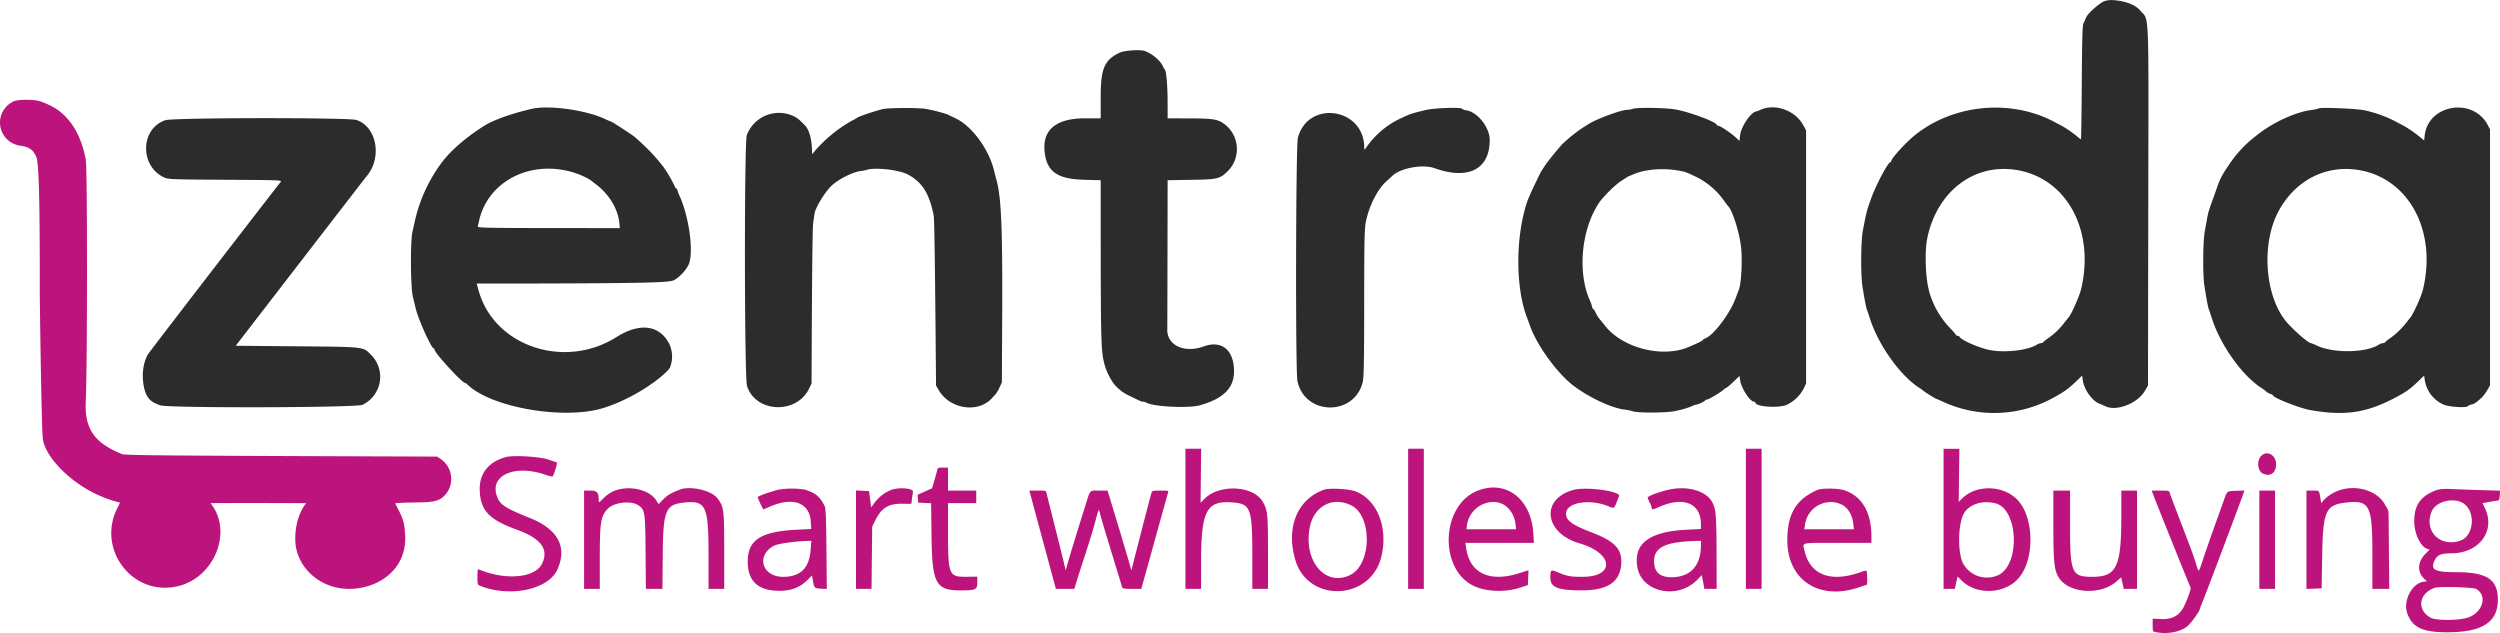
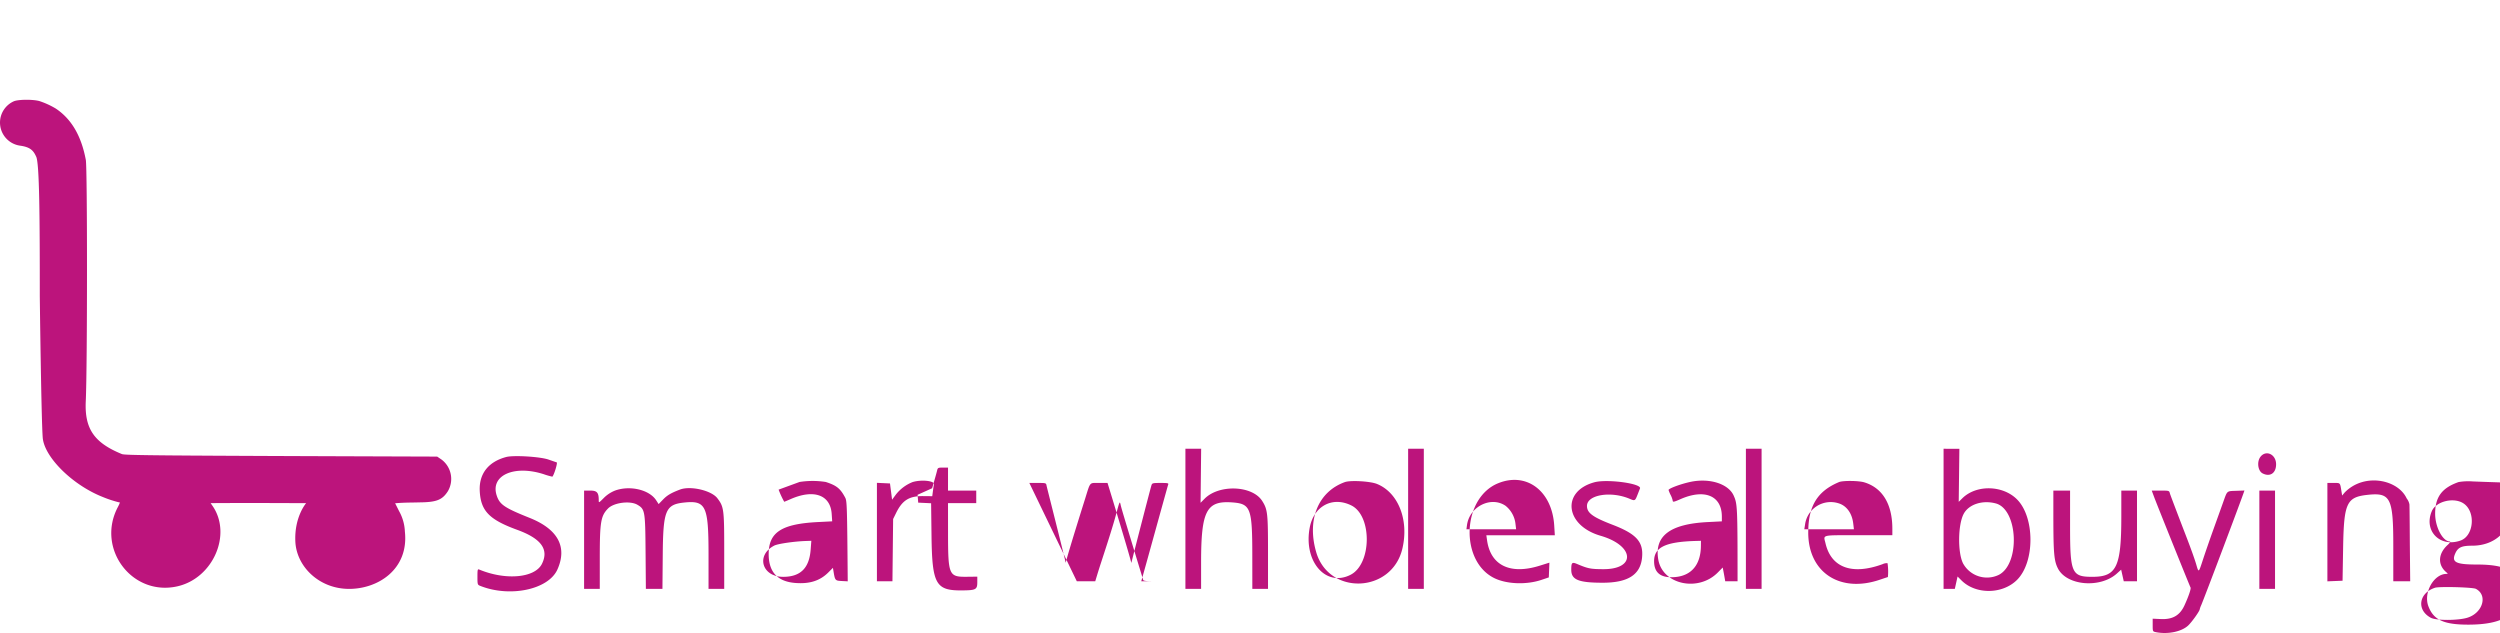
<svg xmlns="http://www.w3.org/2000/svg" width="872.182" height="220.837" viewBox="0 0 872.182 220.837">
  <defs>
    <style>.a{fill:#bc147c;}.a,.b{fill-rule:evenodd;}.b{fill:#2c2c2c;}</style>
  </defs>
  <g transform="translate(-0.529 -0.68)">
-     <path class="a" d="M5,16.768A8.132,8.132,0,0,0,7.352,32.234c3.062.455,4.422,1.379,5.451,3.71,1.238,1.833,1.32,22.582,1.32,48.937,0,0,.507,42.44,1.02,49.18s10.306,16.509,20.87,20.69a39.2,39.2,0,0,0,5.746,1.9c.427-.131.331.256-.422,1.69-7.6,14.48,4.978,31.191,20.789,27.616,12.422-2.806,19.119-18.081,12.289-28.023l-.69-1c13.469-.1,28.881,0,30.455,0h2.863s-4.159,4.774-3.767,13.4,8.138,16.361,18.433,16.515,21.207-6.788,19.784-19.985a15.814,15.814,0,0,0-2.038-7.169l-1.364-2.717c3.45-.3,6.248-.228,8.465-.309,5.851-.057,7.957-.777,9.947-3.91a8.466,8.466,0,0,0-2.2-11.015l-1.545-1.049c-100.295-.335-108.917-.444-110-.884-9.7-3.953-13.046-8.857-12.593-18.451.563-11.921.576-81.209.015-84.184C28.607,28.792,25.172,22.926,19.7,19.275a28.133,28.133,0,0,0-5.363-2.493c-1.922-.751-7.771-.76-9.336-.013M413.8,186.852h5.472l0-9.213c0-18.107,1.863-21.653,10.971-20.955,6.315.484,6.882,2,6.893,18.4l.009,11.766h5.472v-12.7c0-13.7-.144-15-2.016-17.961-3.439-5.446-15.062-5.9-20.123-.784l-1.392,1.405.206-18.847H413.8M491.5,186.852h5.472V137.964H491.5m117.839,48.889h5.472V137.964h-5.472M678.3,186.852h3.923l.959-4.325,1.357,1.357c4.982,4.982,14.323,4.89,19.4-.19,6.263-6.26,6.217-21.916-.079-28.131-5-4.938-14.161-5.1-19-.341l-1.276,1.256.228-18.514H678.3m110.57,2.787c-1.337,1.7-.928,4.945.731,5.8,2.6,1.344,4.719-.088,4.708-3.189-.009-3.437-3.48-5.1-5.44-2.614m-612.028.09c-6.223,1.653-9.513,5.862-9.231,11.81.331,6.963,3.283,10.036,13.062,13.594,8.379,3.049,11.127,6.812,8.649,11.849-2.425,4.932-12.6,5.869-21.874,2.016-.576-.241-.639.009-.639,2.517,0,2.7.033,2.8,1,3.183,10.38,4.115,23.755,1.278,26.892-5.707,3.535-7.863.208-14.064-9.653-18.011-8.9-3.559-10.527-4.676-11.556-7.935-2.185-6.935,6.16-10.638,16.466-7.309a23.843,23.843,0,0,0,2.986.856c.63-.63,1.935-4.986,1.5-5-.05,0-1.322-.436-2.826-.963-2.9-1.016-12.2-1.585-14.776-.9m150.335,4.7c-.129.552-.576,2.171-.992,3.6l-.753,2.6-2.537,1.14-2.537,1.14.114,1.368.112,1.37,2.25.107,2.248.107.142,11.385c.208,16.809,1.46,19.077,10.5,19.022,4.973-.028,5.472-.289,5.472-2.857v-1.944l-3.638.042c-6.306.07-6.556-.514-6.569-15.375l-.009-10.306h9.85v-4.378h-9.85V144.53h-1.784c-1.646,0-1.8.079-2.02,1M214.62,152.627a11.474,11.474,0,0,0-3.739,2.517c-1.749,1.749-1.756,1.751-1.756.733,0-2.64-.606-3.321-2.955-3.321h-2.154v34.295h5.472V176.041c0-12.545.355-14.657,2.883-17.243,2.014-2.06,7.688-2.789,10.216-1.311,2.668,1.559,2.76,2.075,2.876,16.5l.105,12.86h5.781l.107-11.95c.136-15.52.961-17.505,7.565-18.184,7.473-.771,8.4,1.224,8.408,18l0,12.131h5.472v-13.23c0-14.557-.109-15.4-2.4-18.4-2.071-2.714-9.384-4.409-13.031-3.019-3.084,1.173-4.448,1.974-5.888,3.456l-1.563,1.609-.871-1.34c-2.423-3.728-9.327-5.3-14.528-3.3m57.255-.4c-3.559.935-7.3,2.3-7.3,2.664a30.367,30.367,0,0,0,1.957,4.231c.077,0,1.04-.4,2.136-.882,8.161-3.61,13.981-1.545,14.428,5.118l.175,2.594-5.061.258c-12.617.65-17.1,3.575-17.1,11.153,0,6.306,3.108,9.64,9.415,10.1,4.936.363,8.513-.795,11.418-3.7l1.585-1.585.221,1.329c.514,3.076.573,3.146,2.857,3.266l2.088.109c-.212-26.793-.278-28.054-.9-29.225-1.694-3.174-2.988-4.216-6.76-5.435a29.454,29.454,0,0,0-9.159,0m39.535,0a13.848,13.848,0,0,0-5.965,4.446l-1.283,1.74-.363-2.835-.366-2.837-2.281-.107-2.279-.109v34.33h5.416l.239-21.708,1.033-2.1c2.187-4.452,4.566-5.939,9.443-5.893l3.178.031.214-1.672c.12-.919.289-2.025.377-2.454.252-1.23-4.236-1.734-7.364-.827m150.724.035c-9.3,3.34-13.3,13.088-10.012,24.42,4.422,15.244,26.4,14.364,30.07-1.2,2.355-9.993-1.427-19.594-8.9-22.588-2.333-.935-9.222-1.324-11.157-.63m53.409.427c-12.532,5.155-13.373,27.148-1.267,33.078,4.332,2.121,11.2,2.375,16.446.606l2.555-.86.107-2.576.105-2.574-3.371,1.057c-10.317,3.233-17.153-.068-18.387-8.885l-.245-1.734h23.893l-.208-3.373c-.746-12.105-9.7-18.825-19.626-14.738m33.6-.357c-11.569,3.185-10.174,15.069,2.189,18.648,11.831,3.426,12.479,11.707.913,11.661-4.365-.018-5.293-.2-9.047-1.791-1.836-.779-2.082-.543-2.082,2,0,3.48,2.5,4.511,10.945,4.518,8.876,0,13.217-2.8,13.762-8.883.486-5.4-2.018-8.161-10.295-11.339-6.95-2.668-8.953-4.153-8.931-6.606.037-3.881,8.355-5.243,14.918-2.443,1.812.773,1.865.744,2.754-1.528.352-.9.722-1.843.821-2.093.685-1.723-11.518-3.367-15.947-2.147m33.382-.107c-3.386.746-7.491,2.287-7.467,2.806a10.682,10.682,0,0,0,.718,1.725,8.028,8.028,0,0,1,.716,1.915c.018.637.372.58,2.651-.429,8.474-3.748,14.489-1.246,14.506,6.035l0,1.683-5.015.256c-13.112.674-18.606,4.875-17.157,13.119,1.528,8.692,13.974,11.361,20.771,4.452l1.7-1.727c.317,1.594.517,2.673.88,4.794h4.3c0-26.136-.068-27-1.348-29.869-1.863-4.168-8.513-6.245-15.251-4.761m51.988.037c-7.585,3.185-10.73,8.351-10.73,17.628,0,13.876,11.061,21.161,24.959,16.439,1.506-.512,2.778-.93,2.828-.933a19.928,19.928,0,0,0-.125-4.84,3.393,3.393,0,0,0-1.734.341c-10.63,3.888-17.915,1.235-19.9-7.248-.731-3.121-1.826-2.85,11.455-2.85h11.858l0-2.279c-.011-8.57-3.448-14.244-9.794-16.17-1.961-.6-7.473-.65-8.811-.09m182.154.1a13.838,13.838,0,0,0-5.7,3.485l-.932,1.108-.221-1.375c-.517-3.207-.344-3.016-2.741-3.016h-2.182v34.325l5.291-.215.2-11.674c.265-15.441,1.217-17.49,8.5-18.282,8.049-.878,9,1,9,17.779v12.361h5.9l-.133-13.408s-.066-12.453-.136-13.408a4.864,4.864,0,0,0-.965-2.088c-2.32-5.013-9.559-7.563-15.87-5.593m34.008-.114c-5.849,2.034-8.213,5.227-8.2,11.078.007,4.634,2.62,9.583,5.1,9.667.344.011.066.458-.744,1.2-3.325,3.03-3.542,6.882-.532,9.465.687.589.692.626.055.637-4.385.079-8,6.558-6.26,11.229,1.788,4.809,5.345,6.473,13.867,6.475,12.212,0,17.694-3.511,17.694-11.35,0-7.11-3.813-9.612-14.66-9.621-7.169-.007-8.784-.779-7.6-3.645.957-2.309,2.22-2.927,6-2.927,9.811,0,15.636-7.966,11.659-15.947l-.764-1.534c2.887-.569,4.216-.781,4.818-.838,1.029-.1,1.1-.21,1.206-1.815l.109-1.71c-10.067-.315-14.714-.482-16.82-.574a20.2,20.2,0,0,0-4.925.212m-482.092,34.61h6.436l.635-2.1c.348-1.154,1.009-3.246,1.471-4.652,2.627-8.005,4.238-13.18,5.111-16.417,1.337-4.958,1.333-4.949,1.683-3.283.306,1.453,6.112,20.36,7.821,25.994.1.322,1.108.458,3.4.458H398.4c.869-2.97,9.224-33.305,9.369-33.656.236-.578-.02-.639-2.653-.639-2.706,0-2.933.059-3.165.821-.528,1.734-6.028,23.131-7.027,27.089-.507-2.4-7.024-23.808-8.3-27.91h-2.97c-3.428,0-2.953-.538-4.835,5.472-.6,1.907-5.731,18.182-6.786,22.371-1.088-4.835-6.565-26.29-6.665-26.841-.177-1-.2-1-3.1-1h-2.918m357.255,12.131c.007,12.42.25,15.1,1.6,17.72,3.1,6,14.76,6.981,20.568,1.734l1.478-1.335.906,4.045h4.625V152.557h-5.472v9.03c0,17.512-1.64,20.995-9.881,21.049-7.451.048-7.994-1.158-7.994-17.72V152.557H716.6l0,12.131m35.173-9.85c1.018,2.749,12.508,31.281,12.674,31.5.274.363-.615,3.01-2.095,6.243-1.611,3.52-4.12,4.98-8.235,4.794l-2.863-.131v2.237c0,2.215.013,2.239,1.14,2.467,4.12.823,8.863-.144,11.2-2.283,1.278-1.173,4.078-5.1,4.078-5.718a7.654,7.654,0,0,1,.5-1.386c1.169-2.7,14.073-36.917,15.1-40.032l-2.927.105c-3.294.118-3.043-.094-4.42,3.754-.5,1.405-2,5.591-3.336,9.3s-3.025,8.594-3.761,10.846c-1.567,4.8-1.513,4.761-2.366,1.83-.6-2.047-1.97-5.856-3.98-11.035-.39-1-5.081-13.221-5.219-13.773-.247-.994-.278-1-3.292-1h-3.043l.845,2.281m36.694,32.014h5.472V152.557h-5.472m71.416,4.6c4.133,3.012,3.369,11.186-1.2,12.816-7.176,2.561-12.987-3.375-10.039-10.255,1.506-3.516,7.922-4.978,11.238-2.561m-388.179.587c7.283,3.618,7.116,20.36-.241,24.164-8.625,4.461-16.516-4.59-14.3-16.4,1.418-7.556,7.946-11.041,14.541-7.764m53.864.18a9.378,9.378,0,0,1,3.391,6.306l.217,1.826H511.837l.193-1.436c.876-6.534,8.452-10.279,13.545-6.7m115.953-.974c2.863.8,4.827,3.439,5.254,7.073l.241,2.034H629.71l.254-1.552a9.023,9.023,0,0,1,11.564-7.554m54.992.088c7.771,2.082,8.583,21.025,1.068,24.911a9.512,9.512,0,0,1-12.506-4.019c-1.872-3.789-1.78-13.239.164-17.116,1.714-3.417,6.558-5.039,11.273-3.776M283.054,173.193c-.495,6.414-3.546,9.435-9.553,9.452-7.46.024-9.642-7.543-3.143-10.9,1.25-.646,7-1.478,11.148-1.613l1.786-.059-.239,3.124m310.588-1.39c-.048,6.567-3.251,10.437-9.045,10.921-4.628.39-7.027-1.23-7.267-4.9-.348-5.354,3.507-7.39,14.594-7.705l1.732-.048-.013,1.734m270.352,15.023c4.264,2.222,2.425,8.432-2.981,10.085-3.262.994-10.849,1.007-12.7.02-5.085-2.7-4.275-8.614,1.438-10.485,1.491-.488,13.18-.175,14.248.381" transform="translate(0.288 19.278)" />
-     <path class="b" d="M708.639.461a5.721,5.721,0,0,0-1.469.469c-.891.391-5.3,3.7-6.058,5.729a15.535,15.535,0,0,1-.873,1.935c-.306.525-.46,6.293-.543,20.522-.063,10.886-.2,19.793-.3,19.793a1.965,1.965,0,0,1-.692-.455,41.516,41.516,0,0,0-6.188-4.347c-.6-.293-1.423-.716-1.823-.937-15.388-8.476-35.8-6.615-49.436,4.5-3.014,2.458-7.994,7.931-8.016,8.806,0,.252-.155.457-.335.457-.806,0-5,7.915-6.676,12.587-1.594,4.45-1.6,4.479-2.918,11.308-.683,3.553-.773,15.371-.144,19.337.81,5.1,1.285,7.541,1.635,8.39.166.4.587,1.633.93,2.736,2.9,9.273,10.571,20.082,17.269,24.344a8.429,8.429,0,0,1,1.175.852,43.36,43.36,0,0,0,4.542,2.9c.081,0,1.186.475,2.454,1.053a42.606,42.606,0,0,0,37.147-.582c4.842-2.524,6.409-3.6,9.3-6.374l2.189-2.1.245,1.64c.5,3.345,3.305,7.235,5.912,8.2a18.688,18.688,0,0,1,1.773.755c3.875,2.045,11.339-.795,13.988-5.321l1.066-1.823.1-62.751c.114-71,.392-64.238-2.8-68.058-1.573-1.885-5.07-3.528-10.336-3.681M363.911,18.761c-5.243,2.57-6.49,5.529-6.49,15.382v7.469h-5.387c-10.393,0-15.187,4.135-14.121,12.179.86,6.495,4.529,9,13.578,9.259l5.93.171c0,59.122.013,59.422,1.5,64.855a21.776,21.776,0,0,0,3.192,6.287,15.336,15.336,0,0,0,5.521,4.146c1.508.729,3.027,1.471,3.375,1.648a3.185,3.185,0,0,0,1.191.322,3,3,0,0,1,1.191.35c2.579,1.418,14.673,2,18.635.9,8.139-2.263,11.915-6.011,11.915-11.829,0-7.464-4.306-11-10.614-8.7-6.841,2.484-12.981-.5-12.67-6.166.015-.25.046-12.013.116-51.826l8.3-.136c9.367-.151,9.938-.3,12.9-3.255a10.909,10.909,0,0,0-.628-15.566c-2.773-2.323-4.032-2.579-12.816-2.609l-7.753-.028-.011-5.746c-.011-5.917-.475-11.019-1.033-11.378a2.19,2.19,0,0,1-.556-.976,8.466,8.466,0,0,0-1.613-2.213,13.477,13.477,0,0,0-4.533-3.089c-1.408-.694-7.294-.339-9.111.552M158.77,38.337c-.6.166-10.934,2.5-16.319,5.827S130.861,52.483,127.339,57.3a53.912,53.912,0,0,0-9,19.337c-.3,1.3-.757,3.356-1.029,4.56-.766,3.4-.67,19.276.136,22.619.337,1.405.792,3.292,1.011,4.2.937,3.861,5.459,13.863,6.269,13.863.164,0,.3.208.3.462,0,1.108,9.605,11.578,10.621,11.578a1.622,1.622,0,0,1,.753.479c8.136,8.093,33.807,12.556,47.547,8.268,11.9-3.717,22.223-11.993,23.242-14.172a10.515,10.515,0,0,0-.229-8.085c-3.367-6.7-10.295-7.635-18.453-2.484-18.184,11.481-42.725,3.207-48.112-16.223l-.679-2.441c65.052,0,67.359-.427,69.025-1.267a13.918,13.918,0,0,0,4.93-5.353c1.843-4.061.2-16.527-3.146-23.912a12.031,12.031,0,0,1-.858-2.279.379.379,0,0,0-.366-.39c-.2,0-.366-.219-.366-.486a47.357,47.357,0,0,0-3.988-6.9,65.6,65.6,0,0,0-6.816-7.572c-1.58-1.506-3.286-3.023-3.787-3.373-2.99-2.082-7.57-5.017-7.828-5.017a19.907,19.907,0,0,1-2.1-.893c-7.016-3.255-20.02-4.877-25.64-3.476m122.583.063a70.092,70.092,0,0,0-8.574,2.8,15.789,15.789,0,0,1-2.2,1.256,48.414,48.414,0,0,0-13.105,10.8l-.744.876-.026-1.241c-.083-4.023-.989-7.276-2.449-8.793-2.049-2.125-2.607-2.576-4.091-3.3a11.989,11.989,0,0,0-16.216,6.7c-.911,2.611-.843,84.569.07,87.467,2.97,9.417,17.324,10.019,21.68.911l.849-1.775c.158-43.191.346-54.626.58-56.185.21-1.405.42-2.8.466-3.108.3-2,3.424-7.189,5.707-9.474,2.329-2.331,7.447-4.958,10.4-5.335a13.747,13.747,0,0,0,2.005-.381c2.865-1.016,11.481-.044,14.535,1.64,4.949,2.727,7.3,6.464,8.889,14.1.23,1.112.468,13.09.838,59.468l.978,1.666c3.936,6.694,13.915,8.084,18.674,2.6.228-.26.69-.755,1.027-1.1a11.534,11.534,0,0,0,1.453-2.445l.841-1.819.114-23.9c.138-29.455-.331-40.63-1.953-46.562-.322-1.178-.738-2.765-.924-3.526-1.812-7.41-7.688-15.4-13.289-18.07-1.4-.668-2.791-1.34-3.091-1.491a59.007,59.007,0,0,0-7.235-1.83c-2.338-.471-13.154-.44-15.2.046m189.528.3c-4.765,1.143-5.385,1.34-7.918,2.524A30.3,30.3,0,0,0,449.909,52.01c-.51.7-.53.69-.541-.313-.153-13.85-19.7-16.573-23.159-3.229-.722,2.789-.867,81.434-.155,84.788,2.572,12.144,19.907,12.372,22.8.3.374-1.57.484-7.677.495-27.518.011-22.157.092-25.889.611-28.457,1.094-5.4,4.082-11.269,7.127-13.983.849-.757,1.8-1.629,2.119-1.935,2.776-2.692,10.562-4.117,14.6-2.675,11.864,4.242,19.337.455,19.337-9.8,0-4.428-4.207-9.741-8.228-10.393a3,3,0,0,1-1.471-.523c-.363-.589-9.634-.274-12.556.425m72.055-.374a6.4,6.4,0,0,1-1.911.339c-2.122.046-9.962,2.941-12.913,4.663-.23.127-2.817,1.7-4.229,2.749a64.447,64.447,0,0,0-5.412,4.513c-.241.226-5.03,5.838-6.173,7.687l-1.244,1.9s-4.009,7.989-4.891,10.644c-4.1,12.348-4.056,30.162.105,40.649.16.4.578,1.552.93,2.555,2.408,6.845,9.621,16.737,15.305,20.988,5.494,4.109,13.211,7.694,17.707,8.231a12.424,12.424,0,0,1,2.541.5c1.434.692,11.81.7,14.959.011a30.355,30.355,0,0,0,6.366-1.878,1.432,1.432,0,0,1,.819-.309c.7,0,3.4-1.224,3.4-1.545,0-.153.269-.278.6-.278.6,0,5-2.627,5.9-3.526a1.634,1.634,0,0,1,.76-.486,16.255,16.255,0,0,0,2.5-2.123l2.224-2.123.243,1.666c.385,2.642,3.463,7.322,4.818,7.322.261,0,.475.142.475.315,0,1.4,7.539,2.012,10.737.873a12.78,12.78,0,0,0,6.142-5.82l.814-1.751V45.806l-1.081-1.953c-2.758-4.978-9.647-7.458-14.653-5.273a13.363,13.363,0,0,1-1.648.637c-1.837.173-5.273,5.223-5.632,8.279l-.234,2-.983-.933c-1.852-1.758-5.775-4.4-6.536-4.4-.232,0-.425-.129-.425-.289,0-.941-9.294-4.417-14.257-5.335-3.384-.626-13.81-.773-15.111-.212m239.45-.184a12.08,12.08,0,0,1-2.73.58c-5.77.814-13.657,4.507-19.1,8.946a41.216,41.216,0,0,0-9.457,10.05c-3.757,5.463-3.448,6.023-5.57,11.8s-1.6,4.479-2.918,11.308c-.683,3.553-.773,15.371-.144,19.337.81,5.1,1.285,7.541,1.635,8.39.166.4.587,1.633.93,2.736,2.885,9.218,10.522,20.012,17.19,24.3a16.741,16.741,0,0,1,1.793,1.342,4.358,4.358,0,0,0,1.552.865c.455.114.827.333.827.486,0,.8,9.257,4.455,12.952,5.109,11.37,2.016,18.816,1.1,27.909-3.417,4.991-2.48,6.633-3.583,9.667-6.495l2.189-2.1.245,1.64a11.206,11.206,0,0,0,6.425,8.421c1.994.9,8.167,1.285,8.625.547a2.535,2.535,0,0,1,1.263-.532c.968-.193,1.918-.867,3.815-2.7a14.013,14.013,0,0,0,1.642-2.29l.97-1.642V45.443l-.836-1.567c-5.183-9.708-20.736-7.09-21.949,3.7l-.2,1.767-.911-.755a43.8,43.8,0,0,0-6.385-4.479c-.6-.293-1.423-.716-1.823-.937a42.694,42.694,0,0,0-11.858-4.387c-2.754-.567-15.31-1.075-15.748-.637M31.131,42.271c-8.776,2.914-9.049,16.03-.416,19.992,1.34.615,2.889.679,18.97.775,23.3.142,22.286.1,21.459,1.011-.366.4-45.386,58.662-46.166,60.013-1.642,2.848-2.284,7.439-1.219,11.856s3.5,4.98,5.479,5.81c2.439,1.018,68.625.86,70.643-.169a10.811,10.811,0,0,0,2.887-17.532c-2.752-2.752-1.977-2.666-25.834-2.876l-21.275-.188c5.234-6.786,45.036-58.42,45.48-58.921,5.7-6.418,3.853-17.391-3.329-19.839-2.627-.9-63.969-.834-66.679.068M170.179,59.7a29.036,29.036,0,0,1,4.772,1.3,29.511,29.511,0,0,1,4.431,2.117c.1.112.841.692,1.642,1.287,4.842,3.594,7.959,8.664,8.471,13.78l.173,1.734c-48.374,0-49.727-.035-49.563-.639.094-.35.278-1.132.407-1.734,2.717-12.731,15.6-20.482,29.667-17.847m388.627.116c2.535.444,2.675.493,6.02,2.069a25.732,25.732,0,0,1,9.844,8.185c.792,1.1,1.53,2.088,1.64,2.189,1.48,1.353,3.96,9.207,4.525,14.329.519,4.713.05,13.051-.847,15.038-.182.4-.622,1.552-.981,2.555-1.953,5.477-7.885,13.331-10.757,14.242-.379.12-.687.344-.687.495,0,.232-2.458,1.438-5.291,2.592-9.235,3.767-22.984.136-29.006-7.659-.7-.9-1.532-1.935-1.856-2.294a10.906,10.906,0,0,1-1.281-2.093c-.381-.795-.814-1.445-.965-1.447s-.274-.23-.274-.506a11.636,11.636,0,0,0-.86-2.463c-4.455-10.146-2.8-25.576,3.719-34.614a44.33,44.33,0,0,1,6.66-6.578c-.01,0,2.973-1.922,2.973-1.922l1.664-.68c3.918-1.81,10.312-2.393,15.761-1.436m119.3.037c16.91,3.48,26.191,21.618,21.286,41.591-.563,2.294-3.4,8.664-4.262,9.581-.234.25-.86,1.027-1.394,1.729a25.287,25.287,0,0,1-5.6,5.466,10.873,10.873,0,0,0-1.946,1.534c-.066.162-.4.3-.74.3a3,3,0,0,0-1.338.468c-3.161,2.058-11.345,2.992-16.656,1.9-3.875-.795-9.938-3.491-10.452-4.652a.712.712,0,0,0-.609-.274.664.664,0,0,1-.609-.339,18.974,18.974,0,0,0-1.961-2.279,29.963,29.963,0,0,1-7.046-11.792c-1.569-4.317-2.055-14.719-.93-19.931,3.6-16.676,17.089-26.423,32.255-23.3M796.37,59.66c17.49,2.931,27.318,21.332,22.325,41.783-.613,2.511-3.531,8.881-4.512,9.85-.1.1-.615.757-1.143,1.46a27.575,27.575,0,0,1-5.729,5.547,9.671,9.671,0,0,0-1.821,1.453c-.066.162-.4.3-.74.3a3,3,0,0,0-1.338.468c-4.49,2.92-15.715,3.139-21.616.418a19.8,19.8,0,0,0-2.106-.887c-1.084,0-7.3-5.569-9.369-8.39-6.972-9.518-7.841-26.968-1.88-37.832,5.862-10.687,16.5-16.082,27.927-14.167" transform="translate(27.111 0.344)" />
+     <path class="a" d="M5,16.768A8.132,8.132,0,0,0,7.352,32.234c3.062.455,4.422,1.379,5.451,3.71,1.238,1.833,1.32,22.582,1.32,48.937,0,0,.507,42.44,1.02,49.18s10.306,16.509,20.87,20.69a39.2,39.2,0,0,0,5.746,1.9c.427-.131.331.256-.422,1.69-7.6,14.48,4.978,31.191,20.789,27.616,12.422-2.806,19.119-18.081,12.289-28.023l-.69-1c13.469-.1,28.881,0,30.455,0h2.863s-4.159,4.774-3.767,13.4,8.138,16.361,18.433,16.515,21.207-6.788,19.784-19.985a15.814,15.814,0,0,0-2.038-7.169l-1.364-2.717c3.45-.3,6.248-.228,8.465-.309,5.851-.057,7.957-.777,9.947-3.91a8.466,8.466,0,0,0-2.2-11.015l-1.545-1.049c-100.295-.335-108.917-.444-110-.884-9.7-3.953-13.046-8.857-12.593-18.451.563-11.921.576-81.209.015-84.184C28.607,28.792,25.172,22.926,19.7,19.275a28.133,28.133,0,0,0-5.363-2.493c-1.922-.751-7.771-.76-9.336-.013M413.8,186.852h5.472l0-9.213c0-18.107,1.863-21.653,10.971-20.955,6.315.484,6.882,2,6.893,18.4l.009,11.766h5.472v-12.7c0-13.7-.144-15-2.016-17.961-3.439-5.446-15.062-5.9-20.123-.784l-1.392,1.405.206-18.847H413.8M491.5,186.852h5.472V137.964H491.5m117.839,48.889h5.472V137.964h-5.472M678.3,186.852h3.923l.959-4.325,1.357,1.357c4.982,4.982,14.323,4.89,19.4-.19,6.263-6.26,6.217-21.916-.079-28.131-5-4.938-14.161-5.1-19-.341l-1.276,1.256.228-18.514H678.3m110.57,2.787c-1.337,1.7-.928,4.945.731,5.8,2.6,1.344,4.719-.088,4.708-3.189-.009-3.437-3.48-5.1-5.44-2.614m-612.028.09c-6.223,1.653-9.513,5.862-9.231,11.81.331,6.963,3.283,10.036,13.062,13.594,8.379,3.049,11.127,6.812,8.649,11.849-2.425,4.932-12.6,5.869-21.874,2.016-.576-.241-.639.009-.639,2.517,0,2.7.033,2.8,1,3.183,10.38,4.115,23.755,1.278,26.892-5.707,3.535-7.863.208-14.064-9.653-18.011-8.9-3.559-10.527-4.676-11.556-7.935-2.185-6.935,6.16-10.638,16.466-7.309a23.843,23.843,0,0,0,2.986.856c.63-.63,1.935-4.986,1.5-5-.05,0-1.322-.436-2.826-.963-2.9-1.016-12.2-1.585-14.776-.9m150.335,4.7c-.129.552-.576,2.171-.992,3.6l-.753,2.6-2.537,1.14-2.537,1.14.114,1.368.112,1.37,2.25.107,2.248.107.142,11.385c.208,16.809,1.46,19.077,10.5,19.022,4.973-.028,5.472-.289,5.472-2.857v-1.944l-3.638.042c-6.306.07-6.556-.514-6.569-15.375l-.009-10.306h9.85v-4.378h-9.85V144.53h-1.784c-1.646,0-1.8.079-2.02,1M214.62,152.627a11.474,11.474,0,0,0-3.739,2.517c-1.749,1.749-1.756,1.751-1.756.733,0-2.64-.606-3.321-2.955-3.321h-2.154v34.295h5.472V176.041c0-12.545.355-14.657,2.883-17.243,2.014-2.06,7.688-2.789,10.216-1.311,2.668,1.559,2.76,2.075,2.876,16.5l.105,12.86h5.781l.107-11.95c.136-15.52.961-17.505,7.565-18.184,7.473-.771,8.4,1.224,8.408,18l0,12.131h5.472v-13.23c0-14.557-.109-15.4-2.4-18.4-2.071-2.714-9.384-4.409-13.031-3.019-3.084,1.173-4.448,1.974-5.888,3.456l-1.563,1.609-.871-1.34c-2.423-3.728-9.327-5.3-14.528-3.3m57.255-.4a30.367,30.367,0,0,0,1.957,4.231c.077,0,1.04-.4,2.136-.882,8.161-3.61,13.981-1.545,14.428,5.118l.175,2.594-5.061.258c-12.617.65-17.1,3.575-17.1,11.153,0,6.306,3.108,9.64,9.415,10.1,4.936.363,8.513-.795,11.418-3.7l1.585-1.585.221,1.329c.514,3.076.573,3.146,2.857,3.266l2.088.109c-.212-26.793-.278-28.054-.9-29.225-1.694-3.174-2.988-4.216-6.76-5.435a29.454,29.454,0,0,0-9.159,0m39.535,0a13.848,13.848,0,0,0-5.965,4.446l-1.283,1.74-.363-2.835-.366-2.837-2.281-.107-2.279-.109v34.33h5.416l.239-21.708,1.033-2.1c2.187-4.452,4.566-5.939,9.443-5.893l3.178.031.214-1.672c.12-.919.289-2.025.377-2.454.252-1.23-4.236-1.734-7.364-.827m150.724.035c-9.3,3.34-13.3,13.088-10.012,24.42,4.422,15.244,26.4,14.364,30.07-1.2,2.355-9.993-1.427-19.594-8.9-22.588-2.333-.935-9.222-1.324-11.157-.63m53.409.427c-12.532,5.155-13.373,27.148-1.267,33.078,4.332,2.121,11.2,2.375,16.446.606l2.555-.86.107-2.576.105-2.574-3.371,1.057c-10.317,3.233-17.153-.068-18.387-8.885l-.245-1.734h23.893l-.208-3.373c-.746-12.105-9.7-18.825-19.626-14.738m33.6-.357c-11.569,3.185-10.174,15.069,2.189,18.648,11.831,3.426,12.479,11.707.913,11.661-4.365-.018-5.293-.2-9.047-1.791-1.836-.779-2.082-.543-2.082,2,0,3.48,2.5,4.511,10.945,4.518,8.876,0,13.217-2.8,13.762-8.883.486-5.4-2.018-8.161-10.295-11.339-6.95-2.668-8.953-4.153-8.931-6.606.037-3.881,8.355-5.243,14.918-2.443,1.812.773,1.865.744,2.754-1.528.352-.9.722-1.843.821-2.093.685-1.723-11.518-3.367-15.947-2.147m33.382-.107c-3.386.746-7.491,2.287-7.467,2.806a10.682,10.682,0,0,0,.718,1.725,8.028,8.028,0,0,1,.716,1.915c.018.637.372.58,2.651-.429,8.474-3.748,14.489-1.246,14.506,6.035l0,1.683-5.015.256c-13.112.674-18.606,4.875-17.157,13.119,1.528,8.692,13.974,11.361,20.771,4.452l1.7-1.727c.317,1.594.517,2.673.88,4.794h4.3c0-26.136-.068-27-1.348-29.869-1.863-4.168-8.513-6.245-15.251-4.761m51.988.037c-7.585,3.185-10.73,8.351-10.73,17.628,0,13.876,11.061,21.161,24.959,16.439,1.506-.512,2.778-.93,2.828-.933a19.928,19.928,0,0,0-.125-4.84,3.393,3.393,0,0,0-1.734.341c-10.63,3.888-17.915,1.235-19.9-7.248-.731-3.121-1.826-2.85,11.455-2.85h11.858l0-2.279c-.011-8.57-3.448-14.244-9.794-16.17-1.961-.6-7.473-.65-8.811-.09m182.154.1a13.838,13.838,0,0,0-5.7,3.485l-.932,1.108-.221-1.375c-.517-3.207-.344-3.016-2.741-3.016h-2.182v34.325l5.291-.215.2-11.674c.265-15.441,1.217-17.49,8.5-18.282,8.049-.878,9,1,9,17.779v12.361h5.9l-.133-13.408s-.066-12.453-.136-13.408a4.864,4.864,0,0,0-.965-2.088c-2.32-5.013-9.559-7.563-15.87-5.593m34.008-.114c-5.849,2.034-8.213,5.227-8.2,11.078.007,4.634,2.62,9.583,5.1,9.667.344.011.066.458-.744,1.2-3.325,3.03-3.542,6.882-.532,9.465.687.589.692.626.055.637-4.385.079-8,6.558-6.26,11.229,1.788,4.809,5.345,6.473,13.867,6.475,12.212,0,17.694-3.511,17.694-11.35,0-7.11-3.813-9.612-14.66-9.621-7.169-.007-8.784-.779-7.6-3.645.957-2.309,2.22-2.927,6-2.927,9.811,0,15.636-7.966,11.659-15.947l-.764-1.534c2.887-.569,4.216-.781,4.818-.838,1.029-.1,1.1-.21,1.206-1.815l.109-1.71c-10.067-.315-14.714-.482-16.82-.574a20.2,20.2,0,0,0-4.925.212m-482.092,34.61h6.436l.635-2.1c.348-1.154,1.009-3.246,1.471-4.652,2.627-8.005,4.238-13.18,5.111-16.417,1.337-4.958,1.333-4.949,1.683-3.283.306,1.453,6.112,20.36,7.821,25.994.1.322,1.108.458,3.4.458H398.4c.869-2.97,9.224-33.305,9.369-33.656.236-.578-.02-.639-2.653-.639-2.706,0-2.933.059-3.165.821-.528,1.734-6.028,23.131-7.027,27.089-.507-2.4-7.024-23.808-8.3-27.91h-2.97c-3.428,0-2.953-.538-4.835,5.472-.6,1.907-5.731,18.182-6.786,22.371-1.088-4.835-6.565-26.29-6.665-26.841-.177-1-.2-1-3.1-1h-2.918m357.255,12.131c.007,12.42.25,15.1,1.6,17.72,3.1,6,14.76,6.981,20.568,1.734l1.478-1.335.906,4.045h4.625V152.557h-5.472v9.03c0,17.512-1.64,20.995-9.881,21.049-7.451.048-7.994-1.158-7.994-17.72V152.557H716.6l0,12.131m35.173-9.85c1.018,2.749,12.508,31.281,12.674,31.5.274.363-.615,3.01-2.095,6.243-1.611,3.52-4.12,4.98-8.235,4.794l-2.863-.131v2.237c0,2.215.013,2.239,1.14,2.467,4.12.823,8.863-.144,11.2-2.283,1.278-1.173,4.078-5.1,4.078-5.718a7.654,7.654,0,0,1,.5-1.386c1.169-2.7,14.073-36.917,15.1-40.032l-2.927.105c-3.294.118-3.043-.094-4.42,3.754-.5,1.405-2,5.591-3.336,9.3s-3.025,8.594-3.761,10.846c-1.567,4.8-1.513,4.761-2.366,1.83-.6-2.047-1.97-5.856-3.98-11.035-.39-1-5.081-13.221-5.219-13.773-.247-.994-.278-1-3.292-1h-3.043l.845,2.281m36.694,32.014h5.472V152.557h-5.472m71.416,4.6c4.133,3.012,3.369,11.186-1.2,12.816-7.176,2.561-12.987-3.375-10.039-10.255,1.506-3.516,7.922-4.978,11.238-2.561m-388.179.587c7.283,3.618,7.116,20.36-.241,24.164-8.625,4.461-16.516-4.59-14.3-16.4,1.418-7.556,7.946-11.041,14.541-7.764m53.864.18a9.378,9.378,0,0,1,3.391,6.306l.217,1.826H511.837l.193-1.436c.876-6.534,8.452-10.279,13.545-6.7m115.953-.974c2.863.8,4.827,3.439,5.254,7.073l.241,2.034H629.71l.254-1.552a9.023,9.023,0,0,1,11.564-7.554m54.992.088c7.771,2.082,8.583,21.025,1.068,24.911a9.512,9.512,0,0,1-12.506-4.019c-1.872-3.789-1.78-13.239.164-17.116,1.714-3.417,6.558-5.039,11.273-3.776M283.054,173.193c-.495,6.414-3.546,9.435-9.553,9.452-7.46.024-9.642-7.543-3.143-10.9,1.25-.646,7-1.478,11.148-1.613l1.786-.059-.239,3.124m310.588-1.39c-.048,6.567-3.251,10.437-9.045,10.921-4.628.39-7.027-1.23-7.267-4.9-.348-5.354,3.507-7.39,14.594-7.705l1.732-.048-.013,1.734m270.352,15.023c4.264,2.222,2.425,8.432-2.981,10.085-3.262.994-10.849,1.007-12.7.02-5.085-2.7-4.275-8.614,1.438-10.485,1.491-.488,13.18-.175,14.248.381" transform="translate(0.288 19.278)" />
  </g>
</svg>